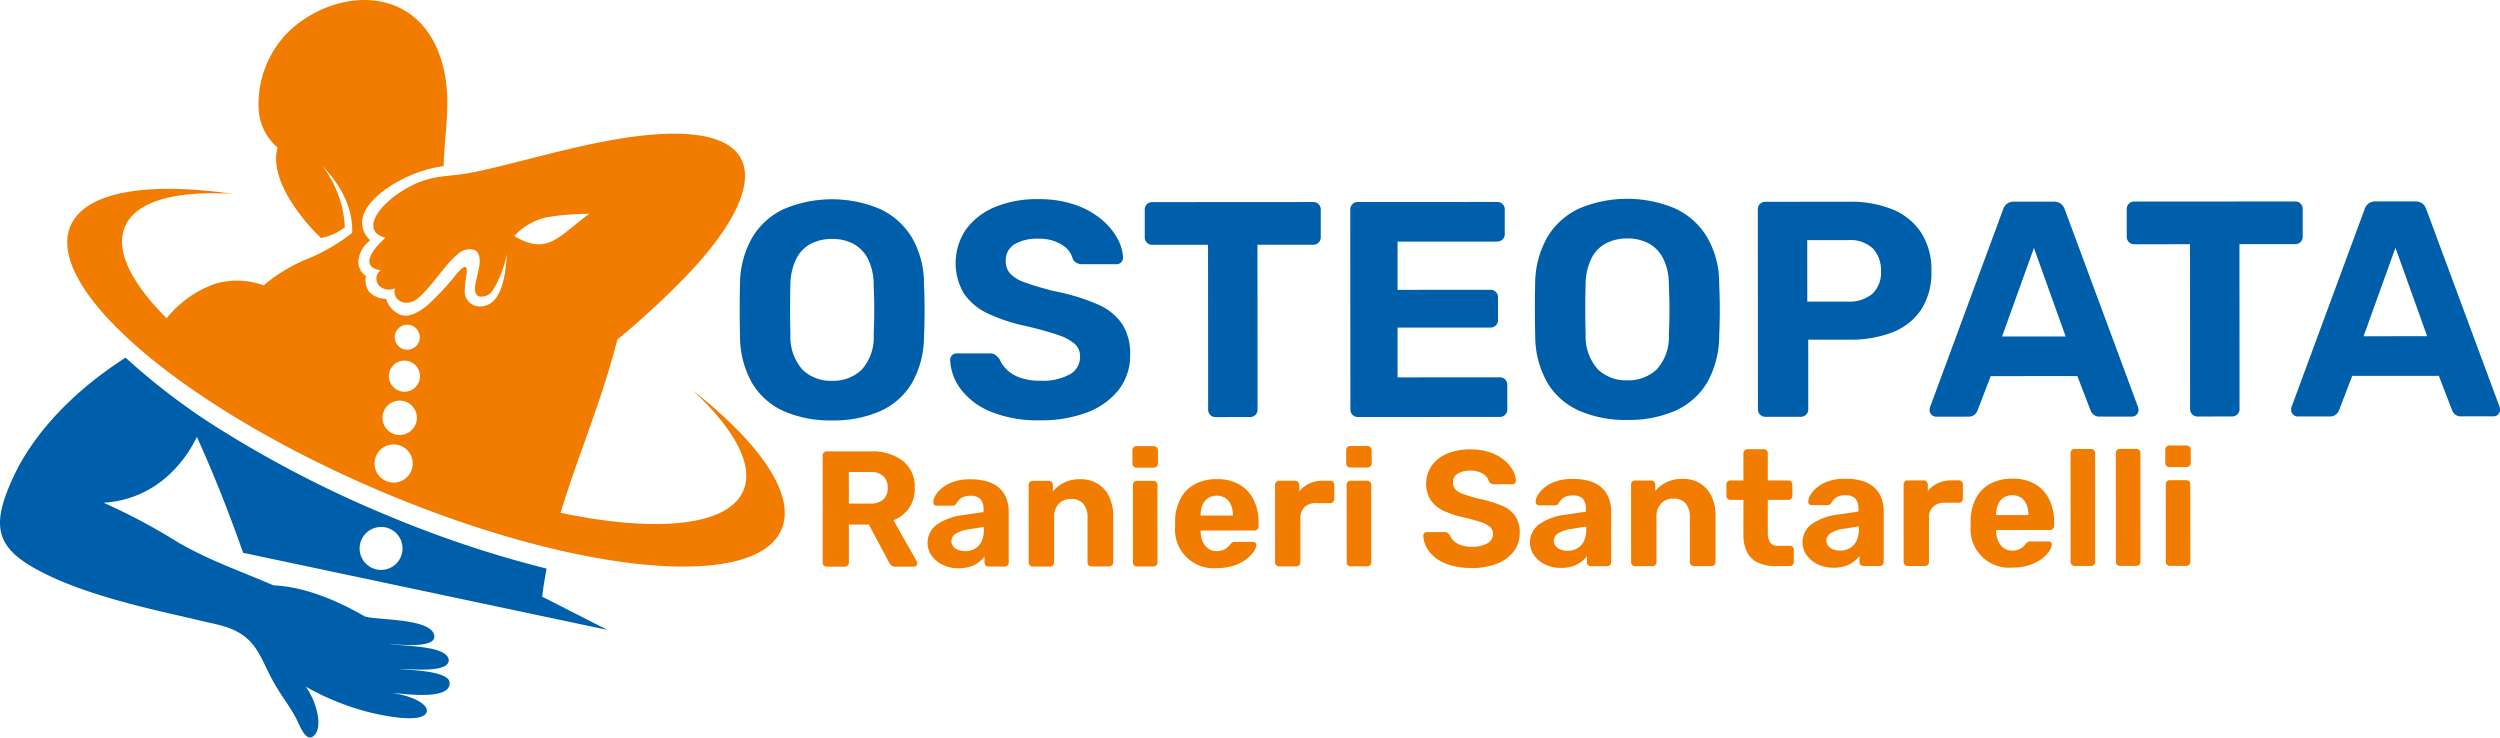
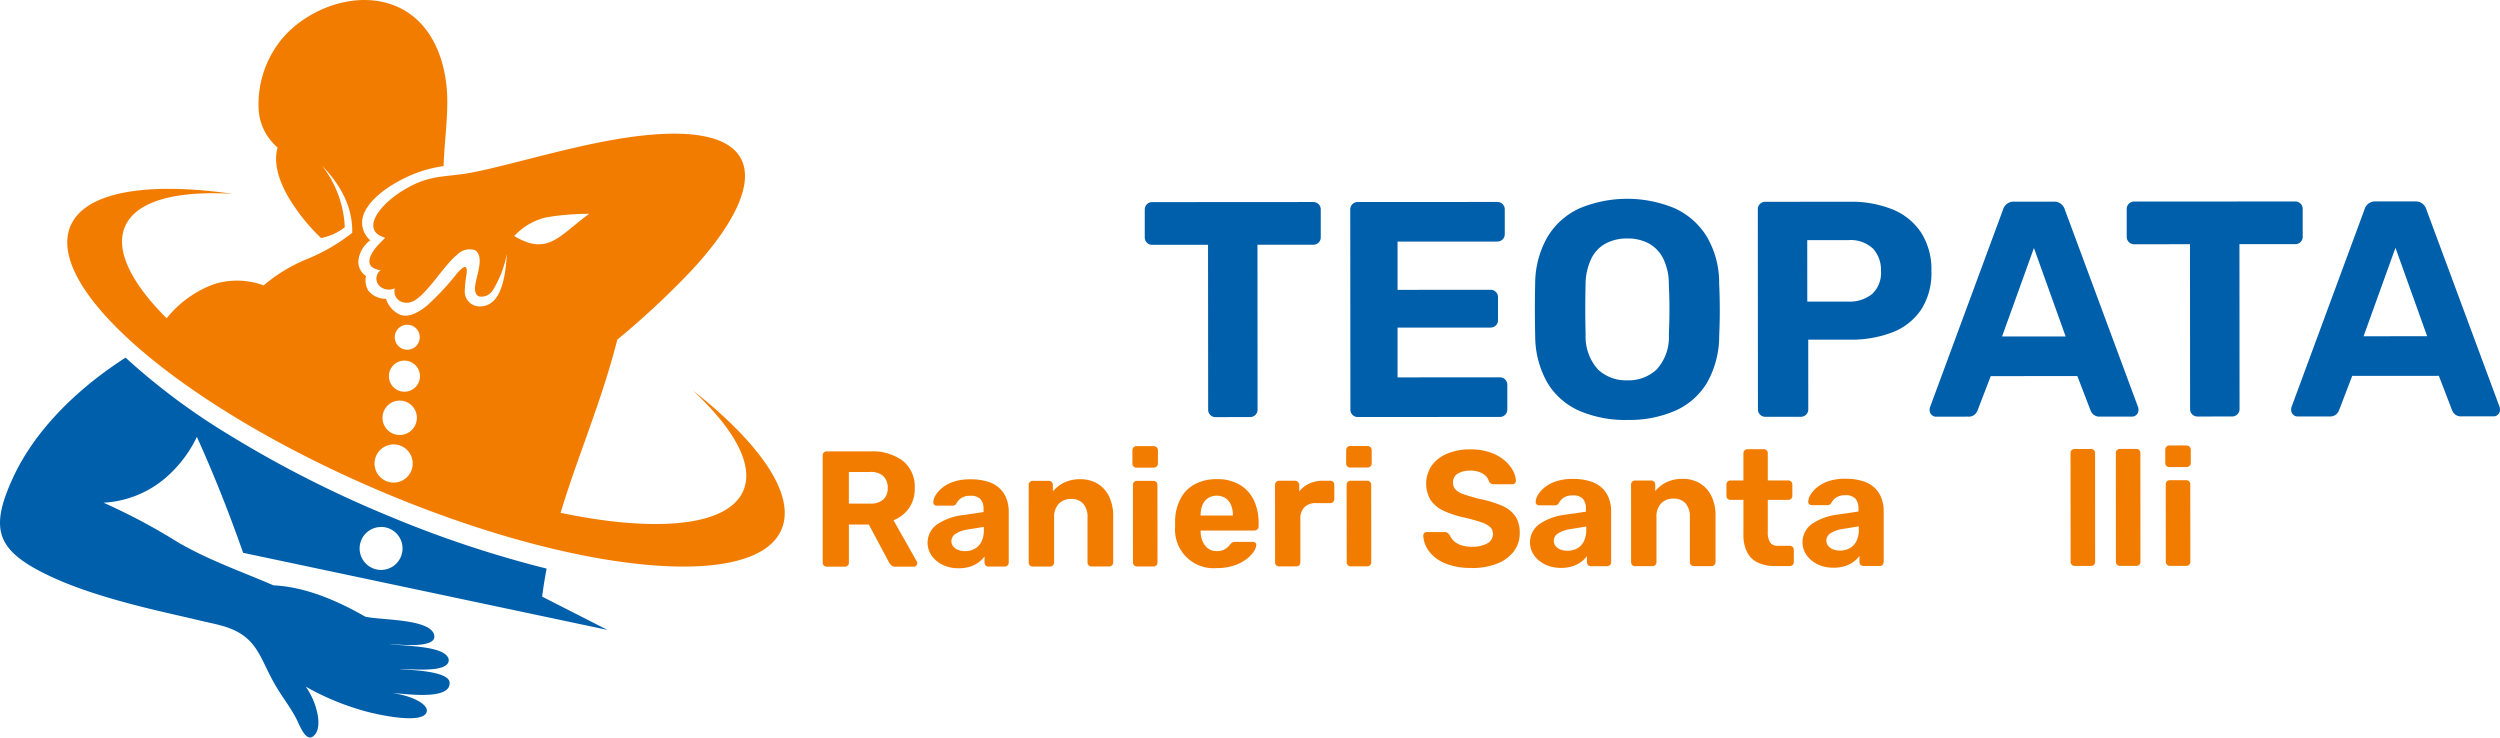
<svg xmlns="http://www.w3.org/2000/svg" width="330" height="97.351" viewBox="0 0 330 97.351">
  <g id="Raggruppa_12648" data-name="Raggruppa 12648" transform="translate(-320 -78)">
-     <path id="Tracciato_1" data-name="Tracciato 1" d="M146.968,65.495a15.286,15.286,0,0,1-6.366-1.212,9.275,9.275,0,0,1-4.179-3.667,12.461,12.461,0,0,1-1.625-6.182q-.042-1.741-.043-3.466t.039-3.508a12.408,12.408,0,0,1,1.638-6.142,9.544,9.544,0,0,1,4.214-3.753,16.34,16.34,0,0,1,12.568-.008,9.687,9.687,0,0,1,4.24,3.748,12.011,12.011,0,0,1,1.625,6.141q.082,1.785.083,3.507t-.079,3.466a12.486,12.486,0,0,1-1.619,6.184,9.276,9.276,0,0,1-4.174,3.671,15.181,15.181,0,0,1-6.323,1.22m0-5.23a5.405,5.405,0,0,0,3.871-1.442,6.325,6.325,0,0,0,1.6-4.6q.079-1.782.079-3.345t-.083-3.3a7.484,7.484,0,0,0-.772-3.445,4.674,4.674,0,0,0-1.928-1.965,5.888,5.888,0,0,0-2.777-.627,6.006,6.006,0,0,0-2.8.63,4.514,4.514,0,0,0-1.924,1.966,7.985,7.985,0,0,0-.788,3.447q-.04,1.744-.039,3.3t.043,3.345a6.509,6.509,0,0,0,1.624,4.6,5.388,5.388,0,0,0,3.893,1.437" transform="translate(282.885 68.001)" fill="#005fab" />
-     <path id="Tracciato_2" data-name="Tracciato 2" d="M184.973,65.473a16.382,16.382,0,0,1-6.507-1.132,9.37,9.37,0,0,1-3.955-2.957,6.934,6.934,0,0,1-1.422-3.892.846.846,0,0,1,.243-.588.794.794,0,0,1,.608-.264l4.338,0a1.29,1.29,0,0,1,.811.222,2.9,2.9,0,0,1,.527.547,4.291,4.291,0,0,0,.914,1.338,4.74,4.74,0,0,0,1.724,1.073,7.537,7.537,0,0,0,2.716.424,7.377,7.377,0,0,0,3.953-.853,2.631,2.631,0,0,0,1.317-2.313,2.2,2.2,0,0,0-.711-1.7A6.523,6.523,0,0,0,187.3,54.2q-1.519-.525-4.034-1.133a22.768,22.768,0,0,1-5.171-1.68,7.739,7.739,0,0,1-3.2-2.674,7.928,7.928,0,0,1,.258-8.393,8.9,8.9,0,0,1,3.769-2.962,14.284,14.284,0,0,1,5.8-1.077,14.537,14.537,0,0,1,4.805.727,10.992,10.992,0,0,1,3.487,1.9,8.86,8.86,0,0,1,2.13,2.513,5.81,5.81,0,0,1,.773,2.594.845.845,0,0,1-.243.588.792.792,0,0,1-.608.264l-4.541,0a1.605,1.605,0,0,1-.73-.162,1.2,1.2,0,0,1-.527-.568,3.1,3.1,0,0,0-1.44-1.843,5.529,5.529,0,0,0-3.1-.789,5.85,5.85,0,0,0-3.142.731,2.456,2.456,0,0,0-1.154,2.231,2.4,2.4,0,0,0,.588,1.641A4.8,4.8,0,0,0,183,47.29q1.4.506,3.711,1.113a27.675,27.675,0,0,1,5.8,1.74,7.514,7.514,0,0,1,3.285,2.612,7.2,7.2,0,0,1,1.056,4.034,7.344,7.344,0,0,1-1.517,4.663,9.547,9.547,0,0,1-4.174,2.982,16.964,16.964,0,0,1-6.182,1.038" transform="translate(272.327 68.007)" fill="#005fab" />
    <path id="Tracciato_3" data-name="Tracciato 3" d="M217.93,65.2a.973.973,0,0,1-1.014-1.013L216.9,42.454l-7.38,0a.967.967,0,0,1-.973-.972l0-3.649a.989.989,0,0,1,.283-.73.94.94,0,0,1,.689-.284l21.245-.014a.972.972,0,0,1,1.014,1.014l0,3.649a.937.937,0,0,1-.283.689.986.986,0,0,1-.73.285l-7.339,0,.013,21.731a.972.972,0,0,1-1.013,1.014Z" transform="translate(262.561 67.862)" fill="#005fab" />
    <path id="Tracciato_4" data-name="Tracciato 4" d="M247.01,65.181A.972.972,0,0,1,246,64.169l-.017-26.354a.974.974,0,0,1,1.014-1.014l18.365-.011a.974.974,0,0,1,1.016,1.013l0,3.243a.946.946,0,0,1-.284.69.992.992,0,0,1-.73.284l-13.136.008,0,6.365,12.245-.008a.973.973,0,0,1,1.014,1.013v3a.944.944,0,0,1-.283.69.991.991,0,0,1-.73.284l-12.245.007,0,6.568L265.7,59.94a.972.972,0,0,1,1.014,1.012l0,3.2a.972.972,0,0,1-1.012,1.014Z" transform="translate(252.251 67.867)" fill="#005fab" />
    <path id="Tracciato_5" data-name="Tracciato 5" d="M291.832,65.408a15.265,15.265,0,0,1-6.366-1.214,9.261,9.261,0,0,1-4.179-3.666,12.468,12.468,0,0,1-1.626-6.181q-.041-1.743-.043-3.467t.038-3.506a12.423,12.423,0,0,1,1.639-6.144,9.551,9.551,0,0,1,4.214-3.753,16.338,16.338,0,0,1,12.568-.008,9.683,9.683,0,0,1,4.24,3.748,12.006,12.006,0,0,1,1.625,6.141q.082,1.784.083,3.507t-.078,3.466a12.493,12.493,0,0,1-1.618,6.184,9.273,9.273,0,0,1-4.174,3.671,15.186,15.186,0,0,1-6.323,1.221m0-5.231a5.41,5.41,0,0,0,3.871-1.441,6.332,6.332,0,0,0,1.6-4.6q.079-1.782.079-3.345t-.083-3.3a7.477,7.477,0,0,0-.772-3.445,4.671,4.671,0,0,0-1.927-1.965,5.9,5.9,0,0,0-2.777-.627,6,6,0,0,0-2.8.631,4.5,4.5,0,0,0-1.924,1.966,7.994,7.994,0,0,0-.789,3.446q-.039,1.746-.038,3.3t.043,3.344a6.507,6.507,0,0,0,1.625,4.6,5.387,5.387,0,0,0,3.893,1.437" transform="translate(242.986 68.025)" fill="#005fab" />
    <path id="Tracciato_6" data-name="Tracciato 6" d="M321.26,65.138a.971.971,0,0,1-1.014-1.013l-.017-26.353a.973.973,0,0,1,1.013-1.014l11.069-.007a14.659,14.659,0,0,1,5.7,1.01,8.238,8.238,0,0,1,3.773,3.059,9.012,9.012,0,0,1,1.361,5.087A8.9,8.9,0,0,1,341.787,51a8.072,8.072,0,0,1-3.768,2.982,15.192,15.192,0,0,1-5.7.977l-5.433,0,.006,9.163a.973.973,0,0,1-1.014,1.014Zm5.5-15.207,5.352,0a4.732,4.732,0,0,0,3.223-1.015,3.832,3.832,0,0,0,1.154-3.042,4.168,4.168,0,0,0-1.036-2.919,4.332,4.332,0,0,0-3.345-1.133l-5.352,0Z" transform="translate(231.801 67.878)" fill="#005fab" />
    <path id="Tracciato_7" data-name="Tracciato 7" d="M352.384,65.118a.8.8,0,0,1-.609-.263.845.845,0,0,1-.243-.588,1.522,1.522,0,0,1,.039-.365l9.634-26.075a1.572,1.572,0,0,1,.486-.77,1.476,1.476,0,0,1,1.014-.325l5.189,0a1.475,1.475,0,0,1,1.013.324,1.564,1.564,0,0,1,.488.77l9.665,26.064a1.524,1.524,0,0,1,.041.365.849.849,0,0,1-.243.588.791.791,0,0,1-.607.264l-4.217,0a1.221,1.221,0,0,1-.893-.283,1.427,1.427,0,0,1-.364-.527l-1.746-4.54-11.433.007L357.857,64.3a1.435,1.435,0,0,1-.365.527,1.211,1.211,0,0,1-.89.284Zm8.71-10.587,8.392-.006L365.3,42.851Z" transform="translate(223.179 67.884)" fill="#005fab" />
    <path id="Tracciato_8" data-name="Tracciato 8" d="M396.814,65.089a.972.972,0,0,1-1.014-1.013l-.014-21.731-7.378.005a.969.969,0,0,1-.973-.973l0-3.649a.988.988,0,0,1,.283-.73.941.941,0,0,1,.69-.284l21.244-.013a.973.973,0,0,1,1.014,1.013l0,3.649a.943.943,0,0,1-.283.69.989.989,0,0,1-.73.284l-7.338,0,.013,21.731a.972.972,0,0,1-1.013,1.014Z" transform="translate(213.292 67.892)" fill="#005fab" />
    <path id="Tracciato_9" data-name="Tracciato 9" d="M418.241,65.077a.791.791,0,0,1-.609-.263.842.842,0,0,1-.243-.587,1.522,1.522,0,0,1,.039-.365l9.634-26.075a1.572,1.572,0,0,1,.485-.77,1.476,1.476,0,0,1,1.014-.325l5.189,0a1.475,1.475,0,0,1,1.013.324,1.561,1.561,0,0,1,.488.769l9.665,26.063a1.526,1.526,0,0,1,.041.365.85.85,0,0,1-.243.588.791.791,0,0,1-.607.264l-4.217,0a1.221,1.221,0,0,1-.893-.283,1.427,1.427,0,0,1-.364-.527l-1.746-4.54-11.433.007-1.741,4.542a1.436,1.436,0,0,1-.365.527,1.214,1.214,0,0,1-.891.284Zm8.71-10.587,8.392-.005-4.182-11.674Z" transform="translate(205.041 67.895)" fill="#005fab" />
    <path id="Tracciato_10" data-name="Tracciato 10" d="M150.42,97.447a.521.521,0,0,1-.544-.543l-.008-14.129a.522.522,0,0,1,.543-.544l5.76,0a6.683,6.683,0,0,1,4.283,1.248,4.335,4.335,0,0,1,1.567,3.6,4.446,4.446,0,0,1-.759,2.652,4.567,4.567,0,0,1-2.042,1.588l3.068,5.432a.544.544,0,0,1,.065.24.455.455,0,0,1-.13.315.423.423,0,0,1-.325.141h-2.413a.766.766,0,0,1-.587-.206,1.638,1.638,0,0,1-.283-.38l-2.655-4.976h-2.63l0,5.021a.521.521,0,0,1-.543.543Zm2.908-8.327,2.782,0a2.5,2.5,0,0,0,1.771-.544,1.993,1.993,0,0,0,.575-1.522,2.088,2.088,0,0,0-.566-1.543,2.442,2.442,0,0,0-1.783-.564l-2.782,0Z" transform="translate(278.723 55.353)" fill="#f27c00" />
    <path id="Tracciato_11" data-name="Tracciato 11" d="M173.054,99.055a4.656,4.656,0,0,1-2.067-.443,3.8,3.8,0,0,1-1.457-1.206,2.966,2.966,0,0,1,.7-4.131,7.72,7.72,0,0,1,3.292-1.219l2.848-.414V91.25a1.954,1.954,0,0,0-.393-1.3,1.733,1.733,0,0,0-1.371-.456,2.1,2.1,0,0,0-1.151.284,1.935,1.935,0,0,0-.673.738.552.552,0,0,1-.5.283h-2.064a.478.478,0,0,1-.37-.141.4.4,0,0,1-.109-.337,1.843,1.843,0,0,1,.281-.869,3.682,3.682,0,0,1,.87-.99,4.892,4.892,0,0,1,1.5-.816,6.693,6.693,0,0,1,2.238-.328,7.474,7.474,0,0,1,2.348.325,3.948,3.948,0,0,1,1.566.912,3.715,3.715,0,0,1,.869,1.358,4.8,4.8,0,0,1,.284,1.663l0,6.717a.521.521,0,0,1-.543.543h-2.131a.5.5,0,0,1-.37-.152.532.532,0,0,1-.151-.391v-.8a3.306,3.306,0,0,1-.76.772,3.91,3.91,0,0,1-1.14.577,4.982,4.982,0,0,1-1.553.218m.867-2.261a2.65,2.65,0,0,0,1.282-.306,2.147,2.147,0,0,0,.891-.935,3.428,3.428,0,0,0,.324-1.587V93.6l-2.021.327a4.181,4.181,0,0,0-1.717.588,1.148,1.148,0,0,0-.543.957,1.09,1.09,0,0,0,.251.717,1.514,1.514,0,0,0,.664.456,2.488,2.488,0,0,0,.869.151" transform="translate(273.457 53.951)" fill="#f27c00" />
    <path id="Tracciato_12" data-name="Tracciato 12" d="M187.929,98.828a.5.5,0,0,1-.371-.152.531.531,0,0,1-.152-.391L187.4,88.068a.533.533,0,0,1,.151-.391.508.508,0,0,1,.37-.153h2.13a.521.521,0,0,1,.543.543v.848a4.462,4.462,0,0,1,1.455-1.152,4.73,4.73,0,0,1,2.174-.458,4.308,4.308,0,0,1,2.251.575A3.974,3.974,0,0,1,198,89.551a5.855,5.855,0,0,1,.556,2.663l0,6.065a.508.508,0,0,1-.164.391.537.537,0,0,1-.379.152h-2.3a.521.521,0,0,1-.544-.543l0-5.934a2.656,2.656,0,0,0-.555-1.793,2.024,2.024,0,0,0-1.62-.641,2.148,2.148,0,0,0-1.63.643,2.505,2.505,0,0,0-.606,1.794l0,5.934a.531.531,0,0,1-.152.392.5.5,0,0,1-.368.152Z" transform="translate(268.385 53.954)" fill="#f27c00" />
    <path id="Tracciato_13" data-name="Tracciato 13" d="M206.818,84.115a.5.5,0,0,1-.369-.152.529.529,0,0,1-.152-.391V81.833a.569.569,0,0,1,.152-.4.488.488,0,0,1,.37-.163H209.1a.557.557,0,0,1,.565.565V83.57a.511.511,0,0,1-.163.391.567.567,0,0,1-.4.152Zm.075,13.042a.5.5,0,0,1-.371-.152.531.531,0,0,1-.152-.391L206.364,86.4a.533.533,0,0,1,.151-.391.511.511,0,0,1,.37-.153h2.174a.52.52,0,0,1,.543.543l.007,10.217a.521.521,0,0,1-.543.543Z" transform="translate(263.181 55.617)" fill="#f27c00" />
    <path id="Tracciato_14" data-name="Tracciato 14" d="M219.6,99.026a5.082,5.082,0,0,1-5.524-5.431v-.467q0-.293,0-.467a6.511,6.511,0,0,1,.759-2.88,4.552,4.552,0,0,1,1.89-1.849,6.037,6.037,0,0,1,2.848-.643,5.764,5.764,0,0,1,3.053.748,4.76,4.76,0,0,1,1.849,2.043,6.783,6.783,0,0,1,.622,2.966v.5a.487.487,0,0,1-.164.37.542.542,0,0,1-.38.153l-7.109,0v.076c0,.037,0,.07,0,.1a3.392,3.392,0,0,0,.272,1.271,2.214,2.214,0,0,0,.717.923,1.826,1.826,0,0,0,1.12.348,2.238,2.238,0,0,0,.891-.153,1.973,1.973,0,0,0,.575-.37,2.773,2.773,0,0,0,.337-.37,1.138,1.138,0,0,1,.315-.272.962.962,0,0,1,.38-.055h2.261a.543.543,0,0,1,.359.12.369.369,0,0,1,.119.337,1.882,1.882,0,0,1-.358.859,4.151,4.151,0,0,1-.988,1,5.767,5.767,0,0,1-1.619.816,6.96,6.96,0,0,1-2.227.328m-2.156-6.933,4.26,0v-.043a3.405,3.405,0,0,0-.251-1.359,2.056,2.056,0,0,0-.729-.9,2.2,2.2,0,0,0-2.3,0,2.047,2.047,0,0,0-.728.9,3.392,3.392,0,0,0-.249,1.359Z" transform="translate(261.038 53.959)" fill="#f27c00" />
    <path id="Tracciato_15" data-name="Tracciato 15" d="M232.809,98.884a.5.5,0,0,1-.371-.152.531.531,0,0,1-.152-.391l-.006-10.217a.542.542,0,0,1,.151-.38.491.491,0,0,1,.37-.164h2.13a.559.559,0,0,1,.543.543v.87a3.714,3.714,0,0,1,1.335-1.045,4.324,4.324,0,0,1,1.838-.37h.935a.5.5,0,0,1,.37.152.53.53,0,0,1,.152.391v1.869a.531.531,0,0,1-.152.391.5.5,0,0,1-.37.152h-1.913a2.05,2.05,0,0,0-1.5.533,2.019,2.019,0,0,0-.543,1.511l0,5.76a.522.522,0,0,1-.543.544Z" transform="translate(256.024 53.879)" fill="#f27c00" />
    <path id="Tracciato_16" data-name="Tracciato 16" d="M245.758,84.091a.5.5,0,0,1-.369-.152.528.528,0,0,1-.152-.391V81.809a.569.569,0,0,1,.152-.4.486.486,0,0,1,.37-.164h2.282a.557.557,0,0,1,.565.566v1.738a.51.51,0,0,1-.163.391.565.565,0,0,1-.4.153Zm.075,13.042a.506.506,0,0,1-.371-.152.531.531,0,0,1-.152-.391L245.3,86.373a.536.536,0,0,1,.151-.392.508.508,0,0,1,.37-.152H248a.521.521,0,0,1,.543.543l.007,10.217a.522.522,0,0,1-.543.544Z" transform="translate(252.456 55.624)" fill="#f27c00" />
    <path id="Tracciato_17" data-name="Tracciato 17" d="M265.657,97.511a8.786,8.786,0,0,1-3.49-.606,5.034,5.034,0,0,1-2.12-1.585,3.724,3.724,0,0,1-.762-2.086.457.457,0,0,1,.13-.316.425.425,0,0,1,.326-.141h2.326a.7.7,0,0,1,.435.12,1.579,1.579,0,0,1,.283.293,2.253,2.253,0,0,0,.49.717,2.54,2.54,0,0,0,.923.576,4.029,4.029,0,0,0,1.457.228,3.947,3.947,0,0,0,2.119-.458,1.409,1.409,0,0,0,.706-1.24,1.182,1.182,0,0,0-.381-.912,3.478,3.478,0,0,0-1.2-.63q-.815-.283-2.164-.607a12.2,12.2,0,0,1-2.772-.9,4.144,4.144,0,0,1-1.718-1.433,4.249,4.249,0,0,1,.138-4.5,4.766,4.766,0,0,1,2.021-1.588,7.648,7.648,0,0,1,3.108-.578,7.783,7.783,0,0,1,2.577.39,5.91,5.91,0,0,1,1.869,1.021,4.769,4.769,0,0,1,1.143,1.346,3.138,3.138,0,0,1,.414,1.391.455.455,0,0,1-.13.316.428.428,0,0,1-.326.141h-2.435a.861.861,0,0,1-.391-.087.64.64,0,0,1-.283-.3,1.659,1.659,0,0,0-.772-.988,2.964,2.964,0,0,0-1.663-.423,3.133,3.133,0,0,0-1.685.393,1.317,1.317,0,0,0-.619,1.2,1.283,1.283,0,0,0,.316.88,2.565,2.565,0,0,0,1.065.63q.75.272,1.99.6a14.93,14.93,0,0,1,3.109.933,4.041,4.041,0,0,1,1.761,1.4,3.869,3.869,0,0,1,.567,2.162,3.938,3.938,0,0,1-.814,2.5,5.114,5.114,0,0,1-2.238,1.6,9.1,9.1,0,0,1-3.314.556" transform="translate(248.586 55.454)" fill="#f27c00" />
    <path id="Tracciato_18" data-name="Tracciato 18" d="M282.793,98.988a4.663,4.663,0,0,1-2.066-.444,3.8,3.8,0,0,1-1.457-1.206,2.966,2.966,0,0,1,.7-4.13,7.7,7.7,0,0,1,3.292-1.219l2.848-.415v-.391a1.952,1.952,0,0,0-.392-1.3,1.731,1.731,0,0,0-1.371-.456,2.087,2.087,0,0,0-1.151.283,1.936,1.936,0,0,0-.673.739.553.553,0,0,1-.5.283h-2.064a.477.477,0,0,1-.37-.142.406.406,0,0,1-.109-.336,1.847,1.847,0,0,1,.282-.87,3.689,3.689,0,0,1,.87-.989,4.9,4.9,0,0,1,1.5-.817,6.716,6.716,0,0,1,2.238-.327,7.475,7.475,0,0,1,2.348.324,3.947,3.947,0,0,1,1.566.912,3.709,3.709,0,0,1,.87,1.359,4.8,4.8,0,0,1,.284,1.662l0,6.717a.521.521,0,0,1-.543.543h-2.13a.5.5,0,0,1-.37-.151.531.531,0,0,1-.152-.391v-.8a3.292,3.292,0,0,1-.76.772,3.893,3.893,0,0,1-1.141.577,5,5,0,0,1-1.553.219m.867-2.261a2.654,2.654,0,0,0,1.282-.305,2.145,2.145,0,0,0,.891-.935,3.43,3.43,0,0,0,.325-1.588v-.37l-2.022.328a4.187,4.187,0,0,0-1.716.588,1.148,1.148,0,0,0-.543.956,1.089,1.089,0,0,0,.251.717,1.508,1.508,0,0,0,.664.456,2.471,2.471,0,0,0,.869.151" transform="translate(243.232 53.969)" fill="#f27c00" />
    <path id="Tracciato_19" data-name="Tracciato 19" d="M297.667,98.761a.506.506,0,0,1-.371-.151.533.533,0,0,1-.152-.391L297.138,88a.534.534,0,0,1,.151-.391.508.508,0,0,1,.37-.152h2.13a.521.521,0,0,1,.543.543v.848a4.471,4.471,0,0,1,1.455-1.152,4.739,4.739,0,0,1,2.174-.458,4.315,4.315,0,0,1,2.251.575,3.976,3.976,0,0,1,1.522,1.673,5.854,5.854,0,0,1,.556,2.662l0,6.065a.507.507,0,0,1-.164.391.537.537,0,0,1-.379.153h-2.3a.521.521,0,0,1-.544-.543l0-5.934a2.655,2.655,0,0,0-.555-1.793,2.022,2.022,0,0,0-1.62-.641,2.144,2.144,0,0,0-1.63.642,2.506,2.506,0,0,0-.606,1.794l0,5.934a.53.53,0,0,1-.152.391.5.5,0,0,1-.368.152Z" transform="translate(238.161 53.973)" fill="#f27c00" />
    <path id="Tracciato_20" data-name="Tracciato 20" d="M320.993,97.26a5.416,5.416,0,0,1-2.3-.444,3.03,3.03,0,0,1-1.446-1.38,5.026,5.026,0,0,1-.491-2.347l0-4.566h-1.7a.522.522,0,0,1-.544-.543V86.5a.521.521,0,0,1,.543-.543h1.7l0-3.586a.511.511,0,0,1,.162-.391.547.547,0,0,1,.381-.153h2.13a.522.522,0,0,1,.544.543l0,3.587,2.717,0a.508.508,0,0,1,.37.152.534.534,0,0,1,.152.391v1.478a.531.531,0,0,1-.151.392.5.5,0,0,1-.37.151l-2.717,0,0,4.3a2.43,2.43,0,0,0,.293,1.293,1.123,1.123,0,0,0,1.033.467h1.587a.521.521,0,0,1,.522.521v1.609a.528.528,0,0,1-.152.391.5.5,0,0,1-.369.153Z" transform="translate(233.376 55.463)" fill="#f27c00" />
    <path id="Tracciato_21" data-name="Tracciato 21" d="M332.443,98.958a4.663,4.663,0,0,1-2.066-.444,3.8,3.8,0,0,1-1.457-1.206,2.966,2.966,0,0,1,.7-4.13,7.7,7.7,0,0,1,3.292-1.219l2.848-.415v-.391a1.951,1.951,0,0,0-.392-1.3A1.731,1.731,0,0,0,334,89.393a2.087,2.087,0,0,0-1.151.283,1.936,1.936,0,0,0-.673.739.553.553,0,0,1-.5.283h-2.064a.477.477,0,0,1-.37-.142.406.406,0,0,1-.109-.336,1.848,1.848,0,0,1,.282-.87,3.689,3.689,0,0,1,.87-.989,4.9,4.9,0,0,1,1.5-.817,6.716,6.716,0,0,1,2.238-.327,7.476,7.476,0,0,1,2.348.324,3.947,3.947,0,0,1,1.566.912,3.709,3.709,0,0,1,.869,1.359,4.8,4.8,0,0,1,.284,1.662l0,6.717a.521.521,0,0,1-.543.543h-2.13a.5.5,0,0,1-.37-.151.531.531,0,0,1-.152-.391v-.8a3.292,3.292,0,0,1-.76.772,3.91,3.91,0,0,1-1.14.577,5,5,0,0,1-1.553.219m.867-2.261a2.654,2.654,0,0,0,1.283-.305,2.146,2.146,0,0,0,.891-.935,3.431,3.431,0,0,0,.325-1.588V93.5l-2.022.328a4.187,4.187,0,0,0-1.717.588,1.147,1.147,0,0,0-.543.956,1.089,1.089,0,0,0,.251.717,1.508,1.508,0,0,0,.664.456,2.471,2.471,0,0,0,.869.151" transform="translate(229.557 53.978)" fill="#f27c00" />
-     <path id="Tracciato_22" data-name="Tracciato 22" d="M347.317,98.814a.506.506,0,0,1-.371-.151.533.533,0,0,1-.152-.391l-.006-10.217a.541.541,0,0,1,.151-.38.489.489,0,0,1,.37-.164h2.13a.557.557,0,0,1,.543.543v.87a3.72,3.72,0,0,1,1.335-1.044,4.3,4.3,0,0,1,1.838-.37h.935a.505.505,0,0,1,.37.151.53.53,0,0,1,.152.391v1.869a.531.531,0,0,1-.152.392.506.506,0,0,1-.37.152H352.18a2.05,2.05,0,0,0-1.5.533,2.021,2.021,0,0,0-.543,1.511l0,5.76a.53.53,0,0,1-.152.391.524.524,0,0,1-.391.152Z" transform="translate(224.486 53.898)" fill="#f27c00" />
-     <path id="Tracciato_23" data-name="Tracciato 23" d="M364.527,98.937A5.081,5.081,0,0,1,359,93.507V93.04c0-.2,0-.351,0-.468a6.5,6.5,0,0,1,.759-2.88,4.547,4.547,0,0,1,1.89-1.849A6.037,6.037,0,0,1,364.5,87.2a5.764,5.764,0,0,1,3.053.748A4.754,4.754,0,0,1,369.4,89.99a6.8,6.8,0,0,1,.622,2.966v.5a.489.489,0,0,1-.164.37.543.543,0,0,1-.38.152l-7.109,0v.077c0,.036,0,.069,0,.1a3.393,3.393,0,0,0,.272,1.272,2.214,2.214,0,0,0,.717.923,1.821,1.821,0,0,0,1.12.347,2.252,2.252,0,0,0,.891-.152,1.973,1.973,0,0,0,.575-.37,2.726,2.726,0,0,0,.337-.37,1.164,1.164,0,0,1,.315-.272.976.976,0,0,1,.38-.054h2.261a.547.547,0,0,1,.359.119.37.37,0,0,1,.119.338,1.9,1.9,0,0,1-.359.859,4.146,4.146,0,0,1-.988,1,5.786,5.786,0,0,1-1.619.816,6.964,6.964,0,0,1-2.227.327m-2.156-6.932,4.261,0V91.96a3.405,3.405,0,0,0-.251-1.359,2.062,2.062,0,0,0-.729-.9,2.2,2.2,0,0,0-2.3,0,2.045,2.045,0,0,0-.728.9,3.386,3.386,0,0,0-.249,1.359Z" transform="translate(221.122 53.983)" fill="#f27c00" />
    <path id="Tracciato_24" data-name="Tracciato 24" d="M377.756,97.226a.52.52,0,0,1-.544-.543L377.2,82.337a.521.521,0,0,1,.543-.544h2.174a.508.508,0,0,1,.37.152.53.53,0,0,1,.153.391l.009,14.347a.533.533,0,0,1-.152.391.5.5,0,0,1-.37.152Z" transform="translate(216.109 55.473)" fill="#f27c00" />
    <path id="Tracciato_25" data-name="Tracciato 25" d="M386.006,97.221a.521.521,0,0,1-.544-.543l-.009-14.347a.52.52,0,0,1,.543-.544h2.174a.508.508,0,0,1,.37.152.53.53,0,0,1,.153.391l.009,14.347a.533.533,0,0,1-.152.391.5.5,0,0,1-.37.152Z" transform="translate(213.837 55.474)" fill="#f27c00" />
    <path id="Tracciato_26" data-name="Tracciato 26" d="M394.975,84a.5.5,0,0,1-.369-.151.529.529,0,0,1-.151-.391l0-1.739a.566.566,0,0,1,.152-.4.487.487,0,0,1,.37-.164h2.282a.556.556,0,0,1,.565.566v1.738a.51.51,0,0,1-.163.391.566.566,0,0,1-.4.153Zm.075,13.042a.5.5,0,0,1-.37-.151.53.53,0,0,1-.152-.391l-.007-10.217a.532.532,0,0,1,.152-.391.506.506,0,0,1,.37-.152h2.174a.521.521,0,0,1,.543.543l.007,10.217a.522.522,0,0,1-.543.544Z" transform="translate(211.358 55.649)" fill="#f27c00" />
    <path id="Tracciato_27" data-name="Tracciato 27" d="M55.334,58.663a2.519,2.519,0,1,1-2.519,2.519,2.519,2.519,0,0,1,2.519-2.519m1.8-15.8a1.65,1.65,0,1,1-1.651,1.651,1.651,1.651,0,0,1,1.651-1.651m-1,10.016a2.269,2.269,0,1,1-2.269,2.269,2.269,2.269,0,0,1,2.269-2.269m.627-5.274a2.051,2.051,0,1,1-2.051,2.051A2.05,2.05,0,0,1,56.766,47.6M94.794,51.51c5.5,5.1,8.146,9.875,6.7,13.254-2.019,4.726-11.519,5.565-24.119,2.928.856-2.84,1.832-5.618,2.828-8.414t.738-2.075c.08-.228.17-.478.265-.746,1.323-3.738,2.621-7.553,3.654-11.629a107.937,107.937,0,0,0,9.694-9.022c5.979-6.406,8.52-11.953,6.447-15.176-1.6-2.5-5.971-3.6-13.647-2.638-7.415.929-15.923,3.634-21.487,4.743-3.7.737-5.665.189-9.214,2.354-2.406,1.467-4.182,3.479-3.99,4.882.087.63.572,1.139,1.578,1.418-1.638,1.493-2.3,2.669-2.06,3.415.146.456.632.753,1.438.862a1.373,1.373,0,0,0,.172,2.322,1.815,1.815,0,0,0,1.694.063c-.343,1.63,1.376,2.415,2.686,1.569,1.834-1.184,3.858-4.644,5.536-5.988a2.274,2.274,0,0,1,2.339-.617c.48.259.747.891.617,1.929-.118.939-.469,2-.573,2.813-.1.787.14,1.226.521,1.374a1.748,1.748,0,0,0,1.811-.82,13.881,13.881,0,0,0,1.851-4.8q-.227,4.674-1.731,6.185a2.514,2.514,0,0,1-2.437.667,1.965,1.965,0,0,1-1.38-2.011,16.665,16.665,0,0,1,.234-2.169c.025-.221.1-.853-.15-.931s-.693.359-1.106.835a35.108,35.108,0,0,1-3.85,4.153c-1.177.99-2.451,1.684-3.582,1.337a3.4,3.4,0,0,1-1.942-2.135,2.964,2.964,0,0,1-2.32-1.052,2.663,2.663,0,0,1-.325-1.954,2.258,2.258,0,0,1-1-2.058,3.87,3.87,0,0,1,1.567-2.661,3.056,3.056,0,0,1-1-3.01c.406-1.7,2.228-3.362,4.437-4.62a17.233,17.233,0,0,1,6.245-2.165c.078-2.918.535-5.978.48-8.923-.1-5.154-2.172-10.669-7.457-12.445C50.4-.983,44.788.807,41.186,4.465a13.542,13.542,0,0,0-3.669,9.976,7.136,7.136,0,0,0,2.5,5.03c-.57,1.98.134,4.267,1.34,6.405a25.248,25.248,0,0,0,4.4,5.544,7.314,7.314,0,0,0,3.132-1.429,14.26,14.26,0,0,0-3.01-8.136q4.1,4.242,3.99,8.878a24.641,24.641,0,0,1-6.055,3.5,21.383,21.383,0,0,0-5.642,3.437,10.149,10.149,0,0,0-6.531-.167,14.278,14.278,0,0,0-6.267,4.509c-4.678-4.663-6.831-8.974-5.5-12.1,1.444-3.38,6.715-4.771,14.21-4.326-11.3-1.606-19.461-.295-21.4,4.237-1.765,4.135,1.99,10.162,9.477,16.539,7.344,6.256,18.279,12.85,31.112,18.33,12.926,5.519,25.34,8.866,34.968,9.815,9.672.955,16.536-.509,18.289-4.614,1.935-4.532-2.766-11.336-11.737-18.384M71.255,31.155a8.38,8.38,0,0,1,4.216-2.463,34.266,34.266,0,0,1,5.678-.468c-2.072,1.506-3.469,2.968-4.961,3.64-1.365.616-2.814.57-4.932-.709" transform="translate(316.625 78)" fill="#f27c00" fill-rule="evenodd" />
    <path id="Tracciato_28" data-name="Tracciato 28" d="M36.094,95.208q5.381.254,12.1,4.126c1.912.5,8.76.236,9.133,2.5.3,1.81-5.031,1.161-5.966,1.1,2.029.355,7.648.192,7.877,2.132-.005,1.779-4.964,1.142-6.466,1.208,1.1.105,6.426.2,6.572,1.731.233,2.478-6.072,1.48-7.482,1.427,2.968.457,4.609,1.585,4.476,2.4-.309,1.864-6.765.383-8.1,0a34.008,34.008,0,0,1-7.878-3.252A9.44,9.44,0,0,1,41.8,111.7c.331,1.284.359,2.567-.278,3.269-1.126,1.239-2-1.413-2.465-2.27-1.055-1.93-1.964-2.908-3.1-5.007-1.206-2.226-1.772-4.094-3.365-5.484-1.8-1.577-4.1-1.837-6.344-2.387-3.758-.926-13.034-2.722-19.5-5.755C3.027,92.328.967,90.747.272,88.687c-.653-1.93-.107-4.282,1.393-7.578,2.837-6.23,8.38-11.77,14.91-15.958A86.4,86.4,0,0,0,29.837,75.1,148.029,148.029,0,0,0,51.509,86.136,145.174,145.174,0,0,0,72.155,93q-.351,1.815-.593,3.7l8.624,4.392Q56.14,96,32.092,90.915q-2.821-8.057-6.105-15.305a16.475,16.475,0,0,1-4.137,5.417A13.745,13.745,0,0,1,13.663,84.3a80.517,80.517,0,0,1,9.927,5.289c4.207,2.406,8.12,3.721,12.5,5.618m14.212-7.7a2.833,2.833,0,1,0,2.833,2.833A2.832,2.832,0,0,0,50.306,87.5" transform="translate(320 60.056)" fill="#005fab" fill-rule="evenodd" />
    <rect id="Rettangolo_1" data-name="Rettangolo 1" width="330" height="97.351" transform="translate(320 78)" fill="none" />
  </g>
</svg>